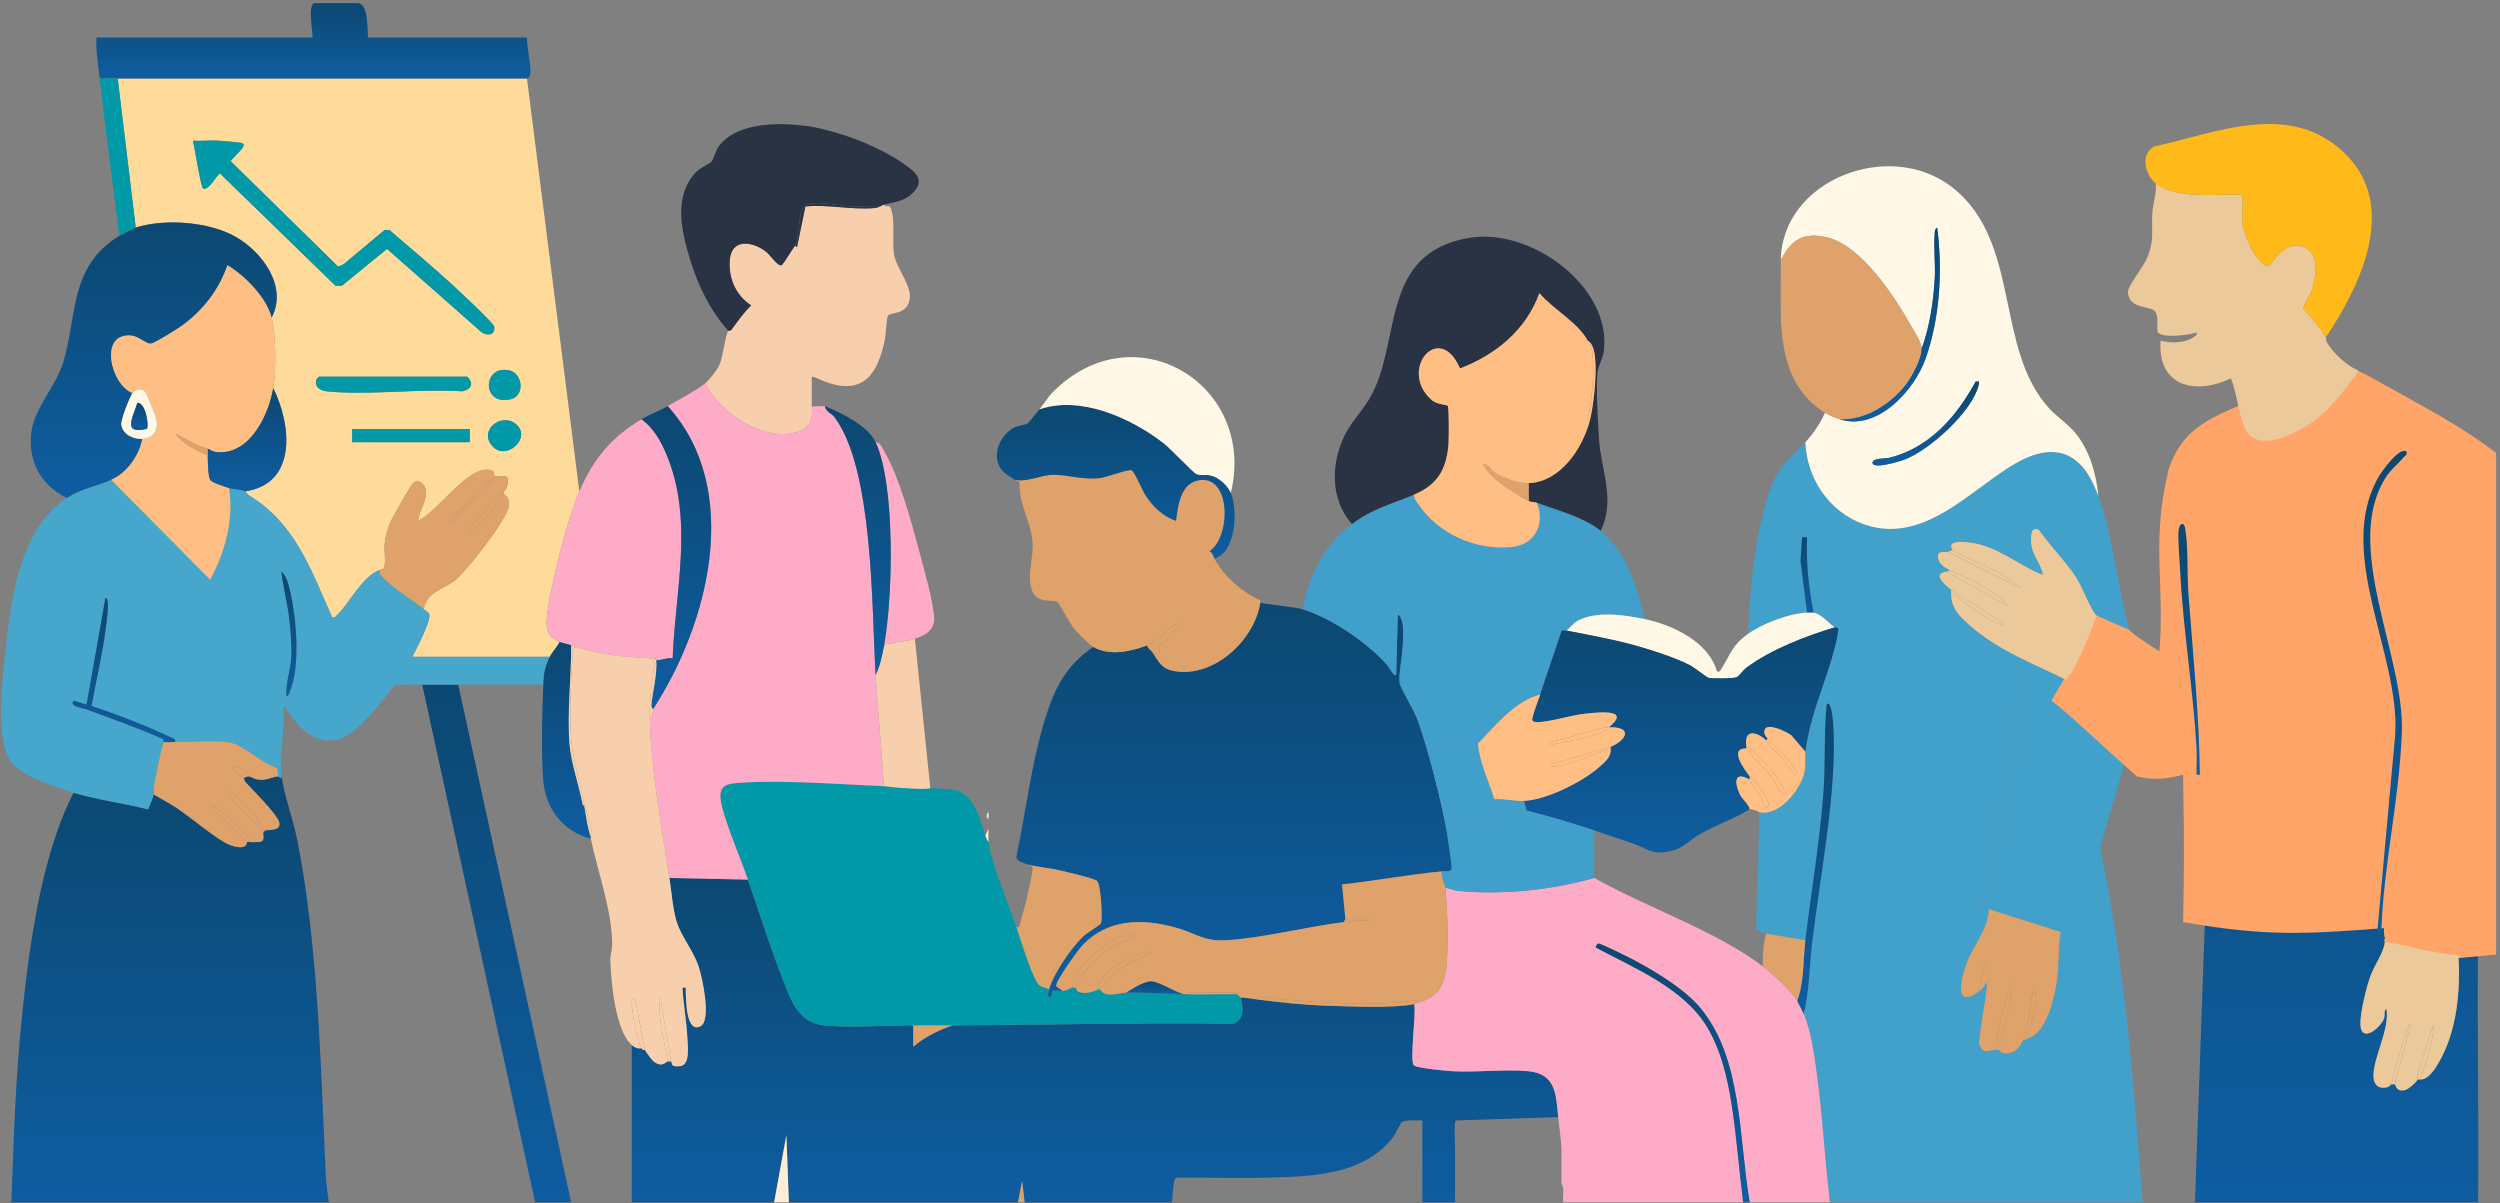
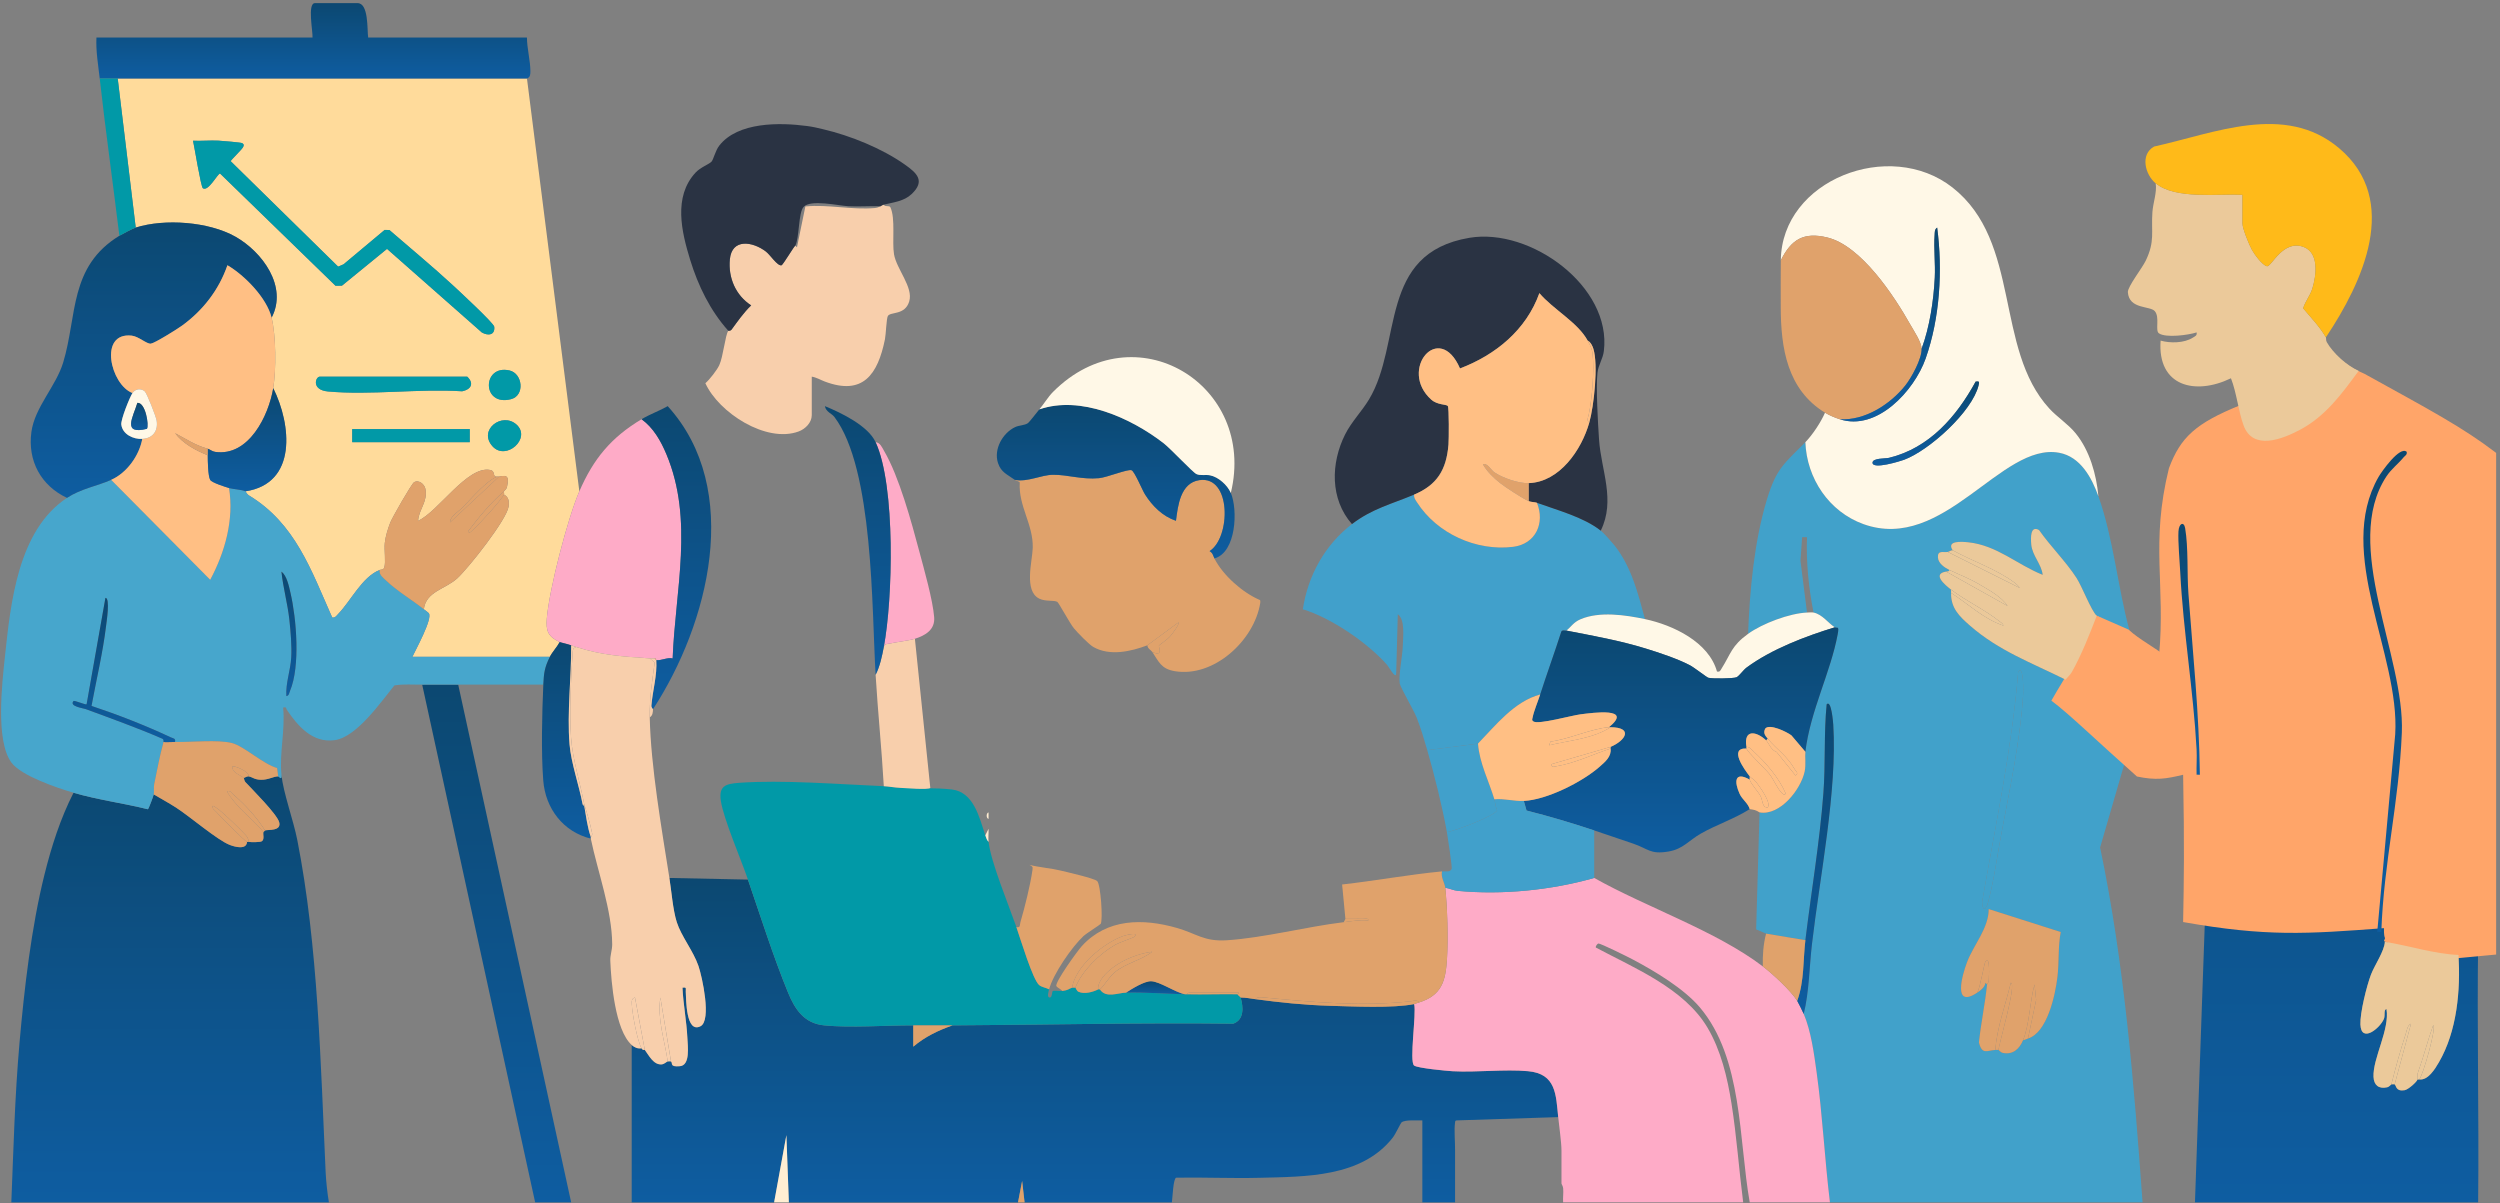
<svg xmlns="http://www.w3.org/2000/svg" width="615" height="296" viewBox="0 0 615 296" fill="none">
  <rect x="0" y="0" width="615" height="296" fill="#808080" stroke="none" />
  <path d="M430.029 155.927C433.56 153.372 440.188 150.885 444.525 150.688L442.919 137.989L443.317 132.146H444.521C444.292 138.38 444.928 144.582 446.132 150.688C448.319 151.151 449.716 153.279 451.367 154.315C451.927 154.666 452.49 153.759 452.076 156.024C450.348 165.373 445.339 174.864 444.119 184.943C443.978 186.1 444.292 188.147 443.941 189.803C442.999 194.232 437.889 200.741 432.844 199.854L432.014 228.625L434.454 229.677L444.119 231.289C445.56 219.376 447.63 207.189 448.544 195.216C449.104 187.889 448.641 180.542 449.353 173.256C450.505 172.027 450.944 177.742 450.98 178.273C451.995 194.466 447.634 215.858 445.733 232.296C445.077 237.987 445.065 243.862 443.716 249.42C445.516 253.655 446.253 259.201 446.885 263.779C448.347 274.378 448.862 285.146 450.159 295.765H527.07C524.944 266.543 522.633 237.152 516.629 208.475L522.641 187.76C516.83 183.271 512.083 175.984 506.312 171.225C506.014 170.633 507.681 167.973 508.144 167.207C499.865 163.076 491.715 160.126 484.6 153.896C481.946 151.575 479.901 149.584 479.957 145.848C479.961 145.578 479.957 145.312 479.957 145.042C478.358 143.829 475.262 141.169 478.749 140.609C479.079 140.556 479.45 140.613 479.554 140.206C478.391 139.642 476.824 138.61 476.731 137.151C476.611 135.265 478.052 135.962 479.152 135.773C479.478 135.716 479.925 135.333 480.36 135.37C478.753 132.94 482.566 133.238 484.145 133.399C491.252 134.124 496.253 138.936 502.507 141.411C502.185 138.723 499.95 136.712 499.692 133.959C499.535 132.299 499.443 129.168 501.609 130.397C504.375 134.346 508.229 138.167 510.818 142.168C512.211 144.32 514.406 150.176 515.799 151.49C516.818 152.449 518.113 152.232 519.627 153.381L523.853 155.117C520.97 144.514 519.891 132.375 516.202 122.071C514.567 117.501 511.789 112.342 506.558 111.375C492.307 108.739 478.205 136.043 458.41 128.93C449.937 125.887 444.457 117.682 444.123 108.771C438.952 114.063 437.031 115.066 434.66 122.877C431.551 133.121 430.423 145.259 430.029 155.923V155.927ZM496.475 165.196C497.933 163.467 497.703 170.56 497.679 171.036C497.067 181.695 494.316 194.547 492.323 205.17C491.329 210.469 490.467 216.97 489.045 222.04C488.457 224.135 487.64 224.063 487.608 221.838C490.878 203.018 494.912 184.29 496.479 165.2L496.475 165.196ZM486.404 244.185C480.287 248.263 482.719 239.764 483.911 236.653C485.538 232.401 489.231 228.351 489.227 223.632L506.944 229.278C506.256 232.844 506.566 236.669 506.131 240.348C505.599 244.838 503.61 254.038 498.891 255.469C498.492 255.59 498.126 255.86 497.683 255.872C496.793 258.04 495.166 259.535 492.71 259.015C492.122 258.89 491.743 258.318 491.643 258.29C491.453 258.241 491.075 258.278 490.837 258.29C488.816 258.395 487.6 259.592 486.823 256.444C487.326 251.636 488.333 246.99 488.824 242.17L488.429 241.767C488.268 242.883 487.278 243.608 486.408 244.185H486.404Z" fill="#41A1CA" />
  <path d="M164.664 215.973C165.172 219.213 165.53 223.88 166.48 226.85C167.588 230.32 170.535 233.898 171.816 237.63C172.722 240.262 175.094 251.038 172.319 252.461C168.703 254.31 168.8 245.779 168.691 243.973C168.643 243.163 169.001 242.813 167.886 242.974C168.075 247.048 168.892 251.207 169.086 255.27C169.19 257.446 169.891 262.064 167.245 262.29C164.6 262.516 165.562 261.593 165.063 261.109C165.035 261.081 164.415 261.073 164.257 261.109C163.955 261.178 163.444 261.786 162.76 261.843C160.774 262.008 159.619 259.642 158.62 258.288C158.205 258.328 158.024 258.244 157.815 257.885C156.872 258.026 156.087 257.696 155.399 257.079V295.767H190.432L193.448 279.24L194.056 295.767H250.431L251.441 290.524L252.041 295.767H288.282C288.452 294.78 288.584 289.884 289.358 289.706C296.175 289.585 303.028 289.916 309.846 289.738C321.133 289.444 334.957 289.662 342.636 279.837C343.268 279.031 344.565 276.286 344.762 276.121C345.668 275.367 348.68 275.69 349.896 275.613V295.767H357.946V289.319C357.946 288.646 357.946 287.977 357.946 287.304V286.498C357.946 285.559 357.938 284.616 357.946 283.677C357.946 283.407 357.946 283.141 357.946 282.871C357.966 280.84 357.684 278.088 357.934 276.198C357.974 275.883 357.962 275.629 358.348 275.617L383.314 274.811C382.755 269.33 382.835 264.136 375.881 263.511C370.014 262.983 363.346 263.849 357.346 263.523C355.816 263.438 348.72 262.769 347.871 262.125C346.622 261.182 348.479 249.309 347.879 247.004C342.716 248.068 332.726 247.584 327.125 247.423C320.746 247.238 314.73 246.585 308.819 245.795C307.619 245.634 306.411 245.388 305.195 245.392C305.871 247.77 306.101 250.849 303.371 251.828C280.338 251.542 257.304 252.122 234.323 252.243C230.792 253.48 227.534 255.044 224.663 257.482V252.243C217.854 252.219 209.269 252.896 202.717 252.239C197.833 251.747 195.566 248.33 193.858 244.179C190.214 235.313 187.109 225.463 183.985 216.38L164.656 215.977L164.664 215.973Z" fill="url(#paint0_linear_2460_18713)" />
  <path d="M69.23 190.586C69.395 192.17 68.618 190.989 68.424 190.989C67.272 190.989 66.004 191.863 64.192 191.823C62.537 191.787 62.179 191.194 61.176 190.989C60.882 190.928 60.282 191.247 59.968 191.392C60.053 191.481 60.056 192.073 60.358 192.395C62.09 194.241 68.134 200.282 68.674 202.265C69.278 204.49 65.984 204.05 65.203 204.288C65.175 204.296 64.808 204.663 64.8 204.691C64.631 205.203 65.118 206.448 64.426 206.936C64.023 207.222 61.8 207.206 61.176 207.109C61.035 207.089 60.882 207.145 60.773 207.109C60.624 209.14 57.753 208.314 56.585 207.875C53.501 206.714 46.68 200.818 43.265 198.638C41.493 197.506 39.629 196.486 37.821 195.422C37.716 195.893 36.56 199.049 36.367 199.077C30.343 197.578 24.045 196.764 18.089 195.019C14.864 201.338 12.677 208.193 10.958 215.085C7.716 228.069 5.985 243.093 4.805 256.481C3.625 269.869 3.323 282.684 2.788 295.77H80.907C80.525 293.485 80.215 290.615 80.106 288.31C78.866 261.672 78.27 232.752 73.132 206.63C72.161 201.701 69.693 195.071 69.23 190.586Z" fill="url(#paint1_linear_2460_18713)" />
  <path d="M355.533 218.391C356.06 223.473 356.274 230.852 355.956 235.941C355.617 241.35 354.655 244.856 349.09 246.601C348.756 246.706 348.055 246.968 347.882 247.004C348.482 249.309 346.625 261.182 347.874 262.125C348.723 262.765 355.823 263.438 357.349 263.523C363.349 263.849 370.017 262.983 375.884 263.511C382.838 264.136 382.758 269.33 383.318 274.811C383.555 277.157 384.123 281.001 384.123 283.073V291.133C384.123 291.266 384.497 291.81 384.542 292.326C384.638 293.462 384.457 294.631 384.526 295.767H428.82C427.781 287.699 427.217 279.474 425.945 271.442C424.93 265.054 423.356 258.385 420.03 252.779C414.296 243.115 402.038 238.154 392.579 233.096C392.438 232.762 393.01 232.121 393.179 232.105C393.771 232.053 400.576 235.454 401.708 236.054C407.051 238.879 414.255 243.2 418.153 247.806C428.76 260.335 427.709 280.385 430.431 295.767H450.162C448.865 285.148 448.354 274.38 446.888 263.781C446.256 259.203 445.515 253.658 443.719 249.422C443.51 248.922 442.346 246.577 442.109 246.198C440.526 243.687 436.072 239.573 433.652 237.735C422.12 228.97 404.929 223.166 392.176 215.973C381.63 218.983 369.538 220.196 358.597 219.152C357.594 219.056 356.547 218.536 355.533 218.391Z" fill="#FEABC7" />
  <path d="M586.672 231.69C587.272 214.413 590.803 196.592 591.52 179.114C592.297 160.169 576.665 132.926 587.715 116.064C588.951 114.178 590.582 113.017 591.907 111.393C592.277 110.938 592.885 110.744 592.708 109.983C591.005 108.476 586.507 114.924 585.798 116.161C575.03 134.945 591.093 159.762 589.889 179.497L585.468 228.063C577.293 228.518 568.885 229.494 560.683 229.288C558.202 229.228 543.819 228.188 542.377 227.257L539.961 295.767H609.624C609.858 274.074 609.302 252.348 609.64 230.654C609.653 229.884 609.218 229.082 609.222 228.869C608.155 231.779 608.896 235.071 604.792 234.914C605.3 243.611 604.446 253.609 599.972 261.323C599.006 262.987 597.294 265.824 595.128 265.542H594.725C594.496 266.199 592.418 268.049 591.524 268.194C589.358 268.549 589.503 267.09 589.088 266.751C589.056 266.727 588.399 266.715 588.282 266.751C588.158 266.787 587.811 267.348 587.211 267.481C585.19 267.928 583.974 266.965 583.885 264.905C583.688 260.335 587.916 253.255 587.07 248.213C586.321 248.419 586.809 249.736 586.454 250.615C585.528 252.908 580.833 256.761 580.664 252.009C580.559 249.14 582.198 242.559 583.257 239.758C584.115 237.489 586.595 233.918 586.672 231.69Z" fill="url(#paint2_linear_2460_18713)" />
  <path d="M103.859 168.421L131.644 295.77H140.503L112.718 168.421C109.771 168.437 106.807 168.385 103.859 168.421Z" fill="url(#paint3_linear_2460_18713)" />
-   <path d="M428.821 295.769H430.432C427.71 280.386 428.761 260.336 418.154 247.807C414.256 243.201 407.052 238.881 401.709 236.055C400.573 235.455 393.772 232.054 393.18 232.106C393.015 232.122 392.439 232.763 392.58 233.097C402.035 238.155 414.296 243.116 420.03 252.78C423.357 258.386 424.931 265.056 425.946 271.443C427.222 279.475 427.786 287.7 428.821 295.769Z" fill="url(#paint4_linear_2460_18713)" />
  <path d="M194.059 295.769L193.451 279.242L190.434 295.769H194.059Z" fill="#FFEED3" />
  <path d="M252.044 295.768L251.444 290.525L250.433 295.768H252.044Z" fill="#E0A26B" />
-   <path d="M310.031 148.27C308.61 157.494 298.627 166.735 288.987 165.099C285.593 164.523 285.081 162.737 283.455 160.36C283.181 159.957 282.307 159.566 282.246 158.748C278.171 160.283 272.973 161.448 268.958 159.151C262.193 163.733 259.415 169.298 257.079 176.883C253.709 187.836 252.412 199.403 250.048 210.59C249.73 211.876 252.178 212.456 253.254 212.746C255.488 213.351 258.509 213.564 260.909 214.153C262.447 214.527 269.139 216.039 269.904 216.74C270.778 217.538 271.358 226.307 270.774 227.262C270.637 227.484 267.275 229.584 266.534 230.273C263.679 232.937 259.064 239.626 258.082 243.374C257.989 243.725 257.401 245.462 258.283 245.381C258.827 245.329 258.786 243.975 258.943 243.838C259.233 243.584 260.695 243.862 261.303 243.777C261.005 243.314 260.067 242.971 259.866 242.58C259.415 241.698 265.1 233.843 266.143 232.707C272.357 225.94 281.115 225.876 289.487 228.266C294.379 229.66 296.147 231.667 301.784 231.3C310.913 230.712 321.25 227.988 330.56 226.851L330.962 226.045L330.153 217.582C338.368 216.663 346.482 215.152 354.721 214.358C355.457 214.286 356.798 214.656 357.108 213.697C357.245 213.266 356.142 205.863 355.929 204.686C354.785 198.383 352.88 190.71 351.096 184.536C350.343 181.932 349.466 178.99 348.471 176.484C347.746 174.658 344.472 169.097 344.315 168.113C344.009 166.191 345.008 161.234 345.068 158.965C345.129 156.696 345.692 152.469 343.848 151.091L343.446 165.8C343.293 167.066 341.545 163.934 341.231 163.58C336.403 158.107 327.487 152.021 320.489 149.882C318.657 149.321 310.519 148.556 310.019 148.27H310.031Z" fill="url(#paint5_linear_2460_18713)" />
  <path d="M183.992 216.376C187.117 225.459 190.222 235.309 193.866 244.175C195.573 248.326 197.836 251.743 202.725 252.235C209.277 252.896 217.862 252.219 224.667 252.239C227.88 252.251 231.118 252.255 234.331 252.239C257.316 252.118 280.345 251.542 303.378 251.824C306.109 250.841 305.879 247.762 305.203 245.388C305.17 245.283 304.582 244.872 304.397 244.582C300.246 244.513 296.066 244.679 291.914 244.582C291.781 244.582 291.644 244.582 291.511 244.582C286.679 244.473 281.895 244.07 277.015 244.179C275.022 244.223 272.034 245.634 270.572 243.373C270.484 243.433 270.282 243.317 270.17 243.373C268.829 244.05 266.735 244.602 265.325 243.973C264.862 243.764 264.641 243.03 264.532 242.97C264.472 242.938 263.839 242.934 263.727 242.97C262.841 243.26 262.893 243.562 261.311 243.776C260.703 243.861 259.241 243.579 258.951 243.836C258.794 243.973 258.838 245.328 258.291 245.38C257.409 245.461 257.997 243.724 258.089 243.373C257.34 242.978 256.358 242.865 255.681 242.357C254.095 241.169 250.95 230.666 250.036 228.059C248.195 222.804 243.746 212.056 243.19 207.103C242.747 206.667 242.574 206.055 242.385 205.491C240.927 201.146 239.562 194.827 234.13 194.207C230.035 193.735 225.545 194.001 221.445 193.804C220.06 193.739 218.518 193.445 217.419 193.401C206.446 192.941 192.449 191.793 181.766 192.578C178.427 192.824 176.776 193.38 177.332 197.048C177.992 201.428 182.309 211.459 184 216.372L183.992 216.376Z" fill="#0199A7" />
  <path d="M438.083 64.042C440.64 58.891 443.72 57.005 449.535 58.424C457.862 60.459 465.948 72.767 469.963 79.892C470.865 81.492 472.644 84.083 472.713 85.804C474.69 80.452 475.665 74 475.95 68.289C476.124 64.86 475.669 61.16 475.914 57.775C475.963 57.086 475.87 56.441 476.542 55.986C477.924 66.387 477.235 78.235 473.703 88.206C470.893 96.149 461.716 106.135 452.579 103.133C451.323 102.722 450.078 102.206 448.955 101.521C447.948 103.85 445.903 106.953 444.123 108.775C444.457 117.685 449.937 125.887 458.41 128.933C478.205 136.046 492.303 108.739 506.558 111.378C511.789 112.346 514.567 117.504 516.202 122.074C515.723 116.686 514.04 110.778 510.573 106.55C508.72 104.29 506.063 102.605 504.134 100.501C490.608 85.763 497.296 59.492 480.332 46.14C464.853 33.961 438.288 44.27 438.083 64.042ZM486.009 93.868C486.919 93.727 486.952 93.916 486.734 94.795C485.152 101.279 474.577 110.822 468.388 113.111C467.534 113.426 460.612 115.594 460.641 113.813C460.661 112.644 463.83 112.833 464.683 112.628C474.601 110.234 481.31 102.488 486.009 93.868Z" fill="#FFF8E7" />
  <path d="M332.582 128.924C325.937 134.014 321.733 141.611 320.501 149.88C327.5 152.016 336.415 158.106 341.243 163.578C341.557 163.933 343.301 167.064 343.458 165.799L343.861 151.089C345.705 152.468 345.145 156.651 345.081 158.964C345.016 161.277 344.018 166.19 344.328 168.112C344.485 169.096 347.759 174.657 348.483 176.483C349.478 178.993 350.356 181.931 351.109 184.535L363.592 182.923C368.037 178.332 372.483 172.586 378.894 170.832C380.553 165.658 382.433 160.532 384.092 155.357C384.338 154.865 385.204 155.216 385.336 155.115C386.48 154.245 387.044 153.092 388.804 152.339C393.487 150.332 399.825 151.275 404.665 152.294C402.929 145.919 401.359 139.479 397.183 134.191C396.575 133.426 394.457 131.048 393.793 130.532C389.524 127.187 383.098 125.503 378.088 123.681C380.106 128.63 377.831 133.833 372.205 134.518C363.157 135.618 353.513 131.253 348.596 123.576C348.197 122.956 347.783 122.484 347.887 121.666C342.403 123.971 337.547 125.12 332.586 128.92L332.582 128.924Z" fill="#41A0CB" />
  <path d="M332.58 128.925C337.541 125.124 342.397 123.976 347.882 121.67C353.366 119.365 355.81 115.597 356.33 109.371C356.431 108.166 356.479 100.323 356.161 99.88C355.843 99.437 353.6 99.666 352.09 98.312C343.939 90.998 354.039 78.807 359.161 90.639C367.959 87.29 375.445 81.161 378.687 72.109C382.053 76.095 388.129 79.295 390.566 83.788C391.302 84.155 391.741 85.066 391.971 85.807C393.195 89.737 392.124 99.836 390.968 103.938C389.088 110.6 383.708 118.571 376.069 118.849V123.283C376.701 123.544 377.563 123.496 378.083 123.686C383.092 125.507 389.519 127.192 393.787 130.537C397.476 123.033 393.872 115.658 393.368 108.186C393.102 104.249 392.567 95.237 392.982 91.647C393.195 89.809 394.315 88.261 394.548 86.363C396.517 70.501 376.524 55.957 361.472 58.5C338.926 62.312 345.083 84.457 336.776 98.264C335.016 101.19 332.471 103.741 330.893 106.884C327.361 113.933 327.156 122.767 332.58 128.925Z" fill="#2A3343" />
  <path d="M558.471 104.869C566.359 103.008 570.075 98.485 576.395 88.932C578.049 90.187 579.131 90.867 581.641 91.947C597.837 100.911 605.612 104.969 614.053 111.414V234.817L603.499 235.816C596.848 235.166 593.108 234.477 586.449 231.509C587.045 230.04 586.42 231.732 586.449 228.322C567.418 229.76 557.534 230.452 537.051 226.823C537.241 216.566 537.379 208.197 537.051 190.588C532.803 191.612 530.389 192.003 525.685 191.019C515.758 182.217 508.963 175.559 504.639 172.366C508.307 165.823 512.133 160.866 515.63 151.383C525.075 156.522 527.541 158.851 531.118 161.375C532.749 143.866 528.98 133.734 533.554 115.207C536.401 107.551 540.158 104.126 551.04 99.7C552.511 103.639 554.249 104.629 558.471 104.869Z" fill="#FFA569" />
  <path d="M249.629 118.043C250.004 118.317 250.785 118.414 250.858 118.704C250.507 124.535 254.212 129.008 254.055 134.767C253.962 138.096 251.812 145.37 255.665 147.269C257.192 148.022 259.326 147.595 260.107 148.062C260.433 148.256 263.2 153.362 264.138 154.507C265.02 155.583 267.871 158.529 268.958 159.153C272.973 161.45 278.171 160.286 282.246 158.75L289.893 153.112C290.276 153.507 288.246 156.086 287.868 156.526C287.187 157.315 285.19 158.661 285.089 158.811C284.96 159.004 286.293 161.749 283.45 160.366C285.073 162.744 285.588 164.533 288.983 165.106C298.627 166.742 308.606 157.497 310.027 148.276C309.999 148.26 310.116 147.68 309.918 147.599C305.714 145.814 300.858 141.55 298.752 137.395C298.414 136.73 298.394 136.077 297.552 135.581C302.779 132.285 302.984 116.951 295.031 118.127C290.356 118.821 289.752 124.475 289.285 128.13C286.019 127.038 283.478 124.507 281.67 121.646C280.994 120.574 279.081 115.931 278.348 115.685C277.39 115.367 272.312 117.462 270.355 117.644C266.171 118.031 262.72 116.793 259.088 116.81C256.072 116.822 252.835 118.671 249.621 118.055L249.629 118.043Z" fill="#E0A26B" />
  <path d="M530.295 45.1C530.654 47.272 529.651 49.904 529.494 52.156C529.148 57.162 530.191 59.282 527.823 64.186C526.985 65.919 523.369 70.562 523.454 71.867C523.736 76.139 528.886 75.172 530.082 76.546C531.367 78.025 530.114 81.31 531.085 81.991C532.776 83.176 538.345 82.434 540.362 81.773C540.523 82.575 539.98 82.72 539.44 83.063C537.31 84.421 533.871 84.465 531.507 83.788C530.698 95.06 540.02 97.313 548.815 93.053C550.208 96.6 550.659 101.242 551.923 104.66C554.231 110.906 561.402 108.045 565.739 105.76C572.077 102.423 576.096 96.862 580.228 91.24C577.36 89.966 573.926 86.887 572.387 84.163C572.13 83.708 572.255 83.107 572.178 82.978C570.519 80.201 568.659 78.328 566.581 75.845C567.096 74.068 568.26 72.839 568.84 70.973C569.802 67.87 570.563 62.292 566.774 60.785C561.616 58.733 558.757 65.77 557.661 65.488C556.449 65.174 554.621 62.59 553.993 61.482C553.288 60.237 551.645 56.207 551.645 54.965V47.913C545.71 47.606 535.188 49.118 530.303 45.092L530.295 45.1Z" fill="#EBC99A" />
  <path d="M530.295 45.1C535.18 49.126 545.702 47.614 551.637 47.921V54.973C551.637 56.214 553.28 60.244 553.985 61.49C554.613 62.598 556.441 65.181 557.653 65.496C558.748 65.778 561.603 58.737 566.766 60.792C570.555 62.3 569.794 67.877 568.831 70.98C568.256 72.846 567.092 74.076 566.572 75.853C568.646 78.335 570.511 80.209 572.17 82.986C581.157 69.522 590.697 49.319 575.395 36.435C562.062 25.207 544.695 32.792 529.905 36.052C526.413 37.999 527.706 42.976 530.291 45.104L530.295 45.1Z" fill="#FFBA19" />
  <path d="M438.082 64.042C438.042 67.858 438.062 71.731 438.066 75.511C438.074 85.603 439.648 95.839 448.954 101.521C450.078 102.206 451.322 102.722 452.578 103.133C458.719 103.516 464.953 99.506 468.677 94.864C470.212 92.953 472.809 88.21 472.712 85.804C472.644 84.083 470.864 81.492 469.962 79.892C465.947 72.767 457.861 60.459 449.534 58.424C443.723 57.005 440.639 58.891 438.082 64.042Z" fill="#E0A26B" />
  <path d="M255.67 100.713C255.058 101.43 253.226 103.869 252.831 104.118C251.965 104.666 250.685 104.614 249.742 105.057C246.642 106.52 244.399 110.518 245.506 113.903C246.275 116.253 247.87 116.74 249.626 118.038C252.839 118.655 256.076 116.805 259.093 116.793C262.725 116.777 266.176 118.018 270.359 117.627C272.316 117.446 277.394 115.35 278.353 115.668C279.086 115.914 280.998 120.557 281.675 121.629C283.483 124.49 286.024 127.021 289.289 128.113C289.756 124.458 290.361 118.804 295.036 118.111C302.984 116.934 302.783 132.268 297.556 135.565C298.398 136.06 298.422 136.713 298.756 137.378C304.16 135.851 304.531 125.373 302.783 121.258C301.97 119.344 299.723 117.317 297.657 116.918C296.558 116.708 295.317 117.055 294.335 116.616C293.417 116.204 288.029 110.393 286.233 109.007C278.2 102.801 265.813 97.187 255.67 100.705V100.713Z" fill="url(#paint6_linear_2460_18713)" />
  <path d="M302.782 121.268C309.261 94.585 279.068 76.269 259.031 96.423C257.823 97.636 256.752 99.45 255.669 100.715C265.808 97.201 278.198 102.811 286.232 109.017C288.028 110.403 293.416 116.215 294.334 116.626C295.316 117.065 296.556 116.718 297.656 116.928C299.726 117.327 301.972 119.354 302.782 121.268Z" fill="#FFF8E7" />
  <path d="M444.525 150.687C440.188 150.885 433.56 153.371 430.028 155.926C425.921 158.896 425.828 160.778 423.489 164.494C423.175 164.994 423.11 165.344 422.377 165.195C420.372 157.937 411.533 153.746 404.656 152.299C399.815 151.284 393.481 150.337 388.794 152.344C387.034 153.097 386.471 154.25 385.327 155.12C391.891 156.41 398.466 157.562 404.865 159.545C408.247 160.593 412.568 162.016 415.681 163.632C416.76 164.192 419.828 166.602 420.239 166.727C421.109 166.985 426.444 166.94 427.197 166.598C427.797 166.324 428.873 164.8 429.654 164.22C435.754 159.706 444.134 156.523 451.366 154.314C449.715 153.279 448.318 151.151 446.131 150.687C445.745 150.607 444.98 150.667 444.521 150.687H444.525Z" fill="#FFF8E7" />
  <path d="M540.364 190.584C540.565 190.516 540.919 190.629 541.169 190.584C540.976 175.331 539.478 161.173 538.354 146.049C537.98 140.983 538.366 134.789 537.545 129.932C537.251 128.204 536.015 128.695 535.902 130.73C535.765 133.237 536.2 138.033 536.341 140.81C537.078 155.35 539.574 169.83 540.36 184.342C540.472 186.413 540.291 188.513 540.364 190.584Z" fill="url(#paint7_linear_2460_18713)" />
  <path d="M515.63 151.381C516.544 152.074 524.239 157.626 525.331 158.275C526.365 158.742 534.318 164.832 534.725 164.384C535.349 163.695 533.372 161.97 532.905 161.575C530.211 159.286 526.262 157.353 523.624 154.878L515.63 151.381Z" fill="#FFA569" />
-   <path d="M242.381 205.495C242.57 206.059 242.743 206.672 243.186 207.107C243.074 206.103 243.227 204.931 243.186 203.883L242.381 205.495Z" fill="#FFEED3" />
+   <path d="M242.381 205.495C242.57 206.059 242.743 206.672 243.186 207.107C243.074 206.103 243.227 204.931 243.186 203.883L242.381 205.495" fill="#FFEED3" />
  <path d="M243.186 201.466C243.173 200.93 243.194 200.39 243.186 199.854C242.581 199.982 242.557 201.3 243.186 201.466Z" fill="#FFEED3" />
  <path d="M28.962 19.309L33.392 55.982C40.523 53.733 51.371 54.523 57.923 58.231C64.515 61.959 70.841 70.494 66.814 78.147C67.913 82.604 67.97 90.959 67.217 95.476C71.674 104.431 73.192 118.935 60.371 120.866C60.452 120.91 60.758 121.579 61.189 121.841C72.641 128.74 76.535 140.254 81.717 151.897C82.422 152.038 82.708 151.53 83.131 151.095C86.368 147.762 89.042 141.955 93.391 140.206C93.793 140.044 94.301 140.298 94.538 139.545C94.945 138.255 94.478 135.285 94.651 133.608C94.824 131.932 95.428 130.034 96.016 128.527C96.496 127.31 101.239 119.016 101.847 118.641C103.007 117.924 104.432 119.112 104.654 120.269C105.266 123.457 103.035 125.278 102.85 128.116C107.779 125.915 114.978 114.498 120.572 115.61C122.062 115.909 120.95 117.396 122.384 117.238C122.496 117.202 122.653 117.271 122.786 117.238C124.989 116.719 125.219 117.44 124.719 119.798C124.59 120.41 124.067 120.672 123.994 120.866C123.914 121.075 124.079 121.502 123.994 121.672C125.162 122.284 125.291 123.404 125.122 124.589C124.663 127.841 115.252 139.726 112.526 142.237C109.53 144.993 104.807 145.465 104.263 149.886C104.589 150.148 105.346 150.66 105.503 150.881C106.442 152.211 102.258 159.832 101.444 161.569H135.269C135.853 160.408 137.049 159.143 137.685 157.946C134.786 156.616 134.275 155.165 134.516 152.151C135.088 145.018 139.642 127.495 142.518 120.87L129.632 19.313H28.962V19.309ZM47.486 34.623C49.559 34.707 51.669 34.506 53.743 34.603C54.597 34.643 59.332 35.054 59.578 35.211C60.065 35.521 60.037 35.751 59.775 36.239C59.457 36.831 56.755 39.431 56.755 39.656L83.183 65.59L84.512 65.025L94.615 56.57L95.791 56.582C101.03 61.132 106.434 65.569 111.523 70.284C112.933 71.59 121.502 79.525 121.59 80.376C121.808 82.455 120.117 82.673 118.542 81.794L95.207 61.229L84.117 70.284L82.531 70.293L54.134 42.691C53.546 42.691 51.251 47.225 49.91 46.31C49.418 45.971 47.824 36.09 47.489 34.627L47.486 34.623ZM125.319 91.128C128.597 91.865 129.177 97.302 125.71 98.197C118.437 100.071 118.594 89.613 125.319 91.128ZM114.934 92.655C116.682 94.32 115.901 95.799 113.702 96.258C103.079 95.569 91.152 97.254 80.686 96.302C76.543 95.924 77.59 92.655 78.693 92.655H114.934ZM127.091 104.471C130.755 107.832 124.482 113.462 121.164 109.795C117.527 105.773 123.551 101.227 127.091 104.471ZM115.558 105.551V108.775H86.646V105.551H115.558Z" fill="#FFDB9B" />
  <path d="M16.478 122.478C4.434 130.417 2.622 148.246 1.225 161.416C0.524 168.029 -1.147 182.163 2.787 187.559C5.195 190.859 14.058 193.838 18.089 195.014C24.044 196.759 30.338 197.574 36.367 199.073C36.56 199.044 37.719 195.889 37.82 195.417C37.965 194.765 37.752 193.785 37.933 192.915C38.646 189.441 39.282 185.935 40.236 182.521C40.2 182.501 40.365 181.913 39.946 181.727C34.128 179.184 27.141 176.666 21.125 174.449C20.404 174.183 16.953 173.78 18.093 172.45C18.286 172.225 21.081 173.462 21.31 173.256L25.945 147.069C27.153 147.101 26.207 153.082 26.09 154.057C25.297 160.614 23.714 167.171 22.522 173.655C29.11 175.852 35.73 178.435 42.012 181.381C42.604 181.659 43.264 181.594 43.063 182.525C46.973 182.63 53.617 181.901 57.084 182.799C60.068 183.573 64.775 188.034 68.178 188.933L68.432 190.988C68.625 190.988 69.402 192.169 69.237 190.585C68.694 185.31 70.212 179.446 69.644 174.066C70.606 173.845 70.296 174.228 70.542 174.59C73.284 178.624 76.856 182.811 82.292 182.086C87.752 181.361 93.708 172.66 97.018 168.618C99.269 168.227 101.596 168.448 103.867 168.42C106.815 168.384 109.779 168.436 112.726 168.42C119.701 168.38 126.691 168.448 133.666 168.42C133.795 165.567 133.976 164.169 135.276 161.569H101.451C102.265 159.828 106.449 152.207 105.51 150.877C105.353 150.656 104.596 150.144 104.27 149.882C101.294 147.5 97.775 145.477 95.004 142.834C94.235 142.1 93.241 141.439 93.398 140.21C89.045 141.955 86.371 147.766 83.138 151.099C82.719 151.53 82.433 152.038 81.724 151.901C76.546 140.258 72.648 128.745 61.196 121.845C60.765 121.583 60.459 120.914 60.378 120.87C59.593 120.459 57.221 120.338 56.351 120.064C57.616 127.802 55.361 135.849 51.721 142.632L27.359 118.049C23.968 119.544 19.877 120.245 16.486 122.482L16.478 122.478ZM70.441 171.241C70.244 168.058 71.46 164.926 71.641 161.767C71.806 158.901 71.496 155.435 71.194 152.554C70.771 148.548 69.644 144.619 69.233 140.617C70.586 141.661 71.073 144.192 71.456 145.844C72.946 152.236 73.892 163.911 71.351 169.948C71.142 170.447 71.134 171.136 70.441 171.245V171.241Z" fill="#47A6CC" />
-   <path d="M201.876 99.907C200.378 99.921 199.982 100.087 198.879 99.921L199.697 102.124C199.697 103.958 198.127 105.53 196.464 106.142C188.495 109.068 176.821 101.528 173.523 94.266C171.486 95.938 166.746 98.473 164.262 99.908C182.857 120.396 174.304 153.523 160.638 174.463C160.593 175.273 160.589 175.995 159.832 176.478C160.086 188.568 162.76 203.842 164.664 215.973L183.993 216.376C182.302 211.463 177.985 201.432 177.325 197.052C176.773 193.384 178.424 192.828 181.758 192.582C192.441 191.797 206.442 192.945 217.411 193.404C216.9 184.264 215.945 175.136 215.398 166C214.431 149.84 214.915 115.363 205.27 102.588C204.582 101.677 203.176 101.346 202.915 99.908L202.376 99.921L201.876 99.907Z" fill="#FEABC7" />
  <path d="M216.609 50.743C216.335 50.799 216.074 51.093 215.24 51.174C209.667 51.694 203.748 50.243 198.122 50.783L196.06 60.822C195.887 60.769 195.698 60.411 195.666 60.415C195.372 60.455 192.614 65.202 192.231 65.271C191.212 65.452 189.497 62.704 188.381 61.861C185.112 59.391 180.026 58.593 179.539 63.82C179.12 68.346 180.972 72.65 184.785 75.124C182.937 76.906 181.475 79.025 179.961 81.081C179.684 81.456 179.18 81.335 179.156 81.371C178.399 82.479 177.916 87.726 176.941 89.834C176.394 91.019 174.497 93.469 173.519 94.267C176.816 101.529 188.494 109.073 196.459 106.143C198.122 105.531 199.693 103.959 199.693 102.126V92.655C200.796 92.82 201.883 93.477 202.914 93.864C212.296 97.394 215.937 92.115 217.696 83.471C217.946 82.249 218.055 78.356 218.413 77.74C219.053 76.627 222.625 77.627 223.672 74.141C224.719 70.655 220.547 66.222 219.927 62.542C219.412 59.496 220.326 53.769 219.045 51.013C218.78 50.436 217.7 50.996 217.419 50.348C216.988 50.452 216.67 50.739 216.613 50.751L216.609 50.743Z" fill="#F8CFAC" />
  <path d="M33.391 55.981C32.799 56.166 30.021 57.593 29.364 57.996C16.978 65.581 19.028 77.582 15.561 89.116C13.773 95.06 8.566 100.126 7.725 106.26C6.754 113.353 10.084 119.482 16.479 122.477C19.869 120.24 23.96 119.539 27.351 118.043C31.201 116.347 34.265 112.079 35.002 107.968C32.811 108.101 30.13 106.852 29.84 104.434C29.695 103.241 31.849 97.829 32.586 96.684C27.214 94.649 24.166 81.689 32.393 82.567C34.116 82.752 36.138 84.675 37.12 84.538C38.103 84.401 43.647 80.931 44.803 80.093C49.945 76.365 53.876 71.279 55.953 65.25C60.197 67.737 65.614 73.27 66.817 78.146C70.844 70.493 64.514 61.962 57.926 58.23C51.375 54.522 40.527 53.732 33.395 55.981H33.391Z" fill="url(#paint8_linear_2460_18713)" />
  <path d="M142.517 120.865C139.646 127.49 135.091 145.017 134.515 152.146C134.274 155.157 134.781 156.607 137.684 157.941C138.023 158.095 139.605 158.409 140.503 158.747C140.914 158.901 141.296 159.017 141.711 159.15C148.194 161.254 153.139 161.488 159.832 161.971C160.23 162 160.641 161.951 161.04 161.971C161.398 161.919 161.414 162.37 161.442 162.374C162.493 162.604 164.229 161.633 165.473 161.971C166.114 145.17 170.736 127.914 163.931 111.725C162.558 108.457 160.742 105.237 157.822 103.129C150.353 107.61 145.996 112.841 142.521 120.861L142.517 120.865Z" fill="#FEABC7" />
  <path d="M129.63 19.308C130.468 18.993 130.472 18.304 130.476 17.502C130.48 15.052 129.626 11.784 129.63 9.233H90.57C90.288 7.23 90.727 0.77 87.953 0.77H77.483C75.55 0.77 77 7.81 76.879 9.233H23.726C23.561 12.614 24.156 15.959 24.531 19.308H129.63Z" fill="url(#paint9_linear_2460_18713)" />
  <path d="M157.817 103.132C160.736 105.236 162.552 108.46 163.926 111.728C170.735 127.917 166.108 145.169 165.468 161.975C164.228 161.636 162.492 162.603 161.437 162.378C161.707 166.13 160.543 169.833 160.245 173.537C160.197 174.117 160.632 174.419 160.632 174.468C174.298 153.528 182.851 120.401 164.256 99.912C162.291 101.045 159.979 101.838 157.813 103.136L157.817 103.132Z" fill="url(#paint10_linear_2460_18713)" />
  <path d="M24.531 19.309C25.972 32.205 27.796 45.113 29.363 57.997C30.019 57.594 32.798 56.167 33.39 55.982L28.96 19.309H24.531Z" fill="#0199A7" />
  <path d="M451.371 154.312C444.143 156.521 435.759 159.705 429.658 164.218C428.877 164.795 427.802 166.322 427.202 166.596C426.449 166.939 421.113 166.983 420.244 166.725C419.833 166.604 416.764 164.19 415.685 163.63C412.573 162.014 408.252 160.591 404.869 159.543C398.471 157.561 391.895 156.408 385.331 155.119C385.203 155.219 384.333 154.869 384.087 155.36C382.428 160.535 380.548 165.661 378.889 170.836C378.369 172.46 377.314 174.97 377.036 176.466C376.956 176.901 376.734 177.175 377.262 177.497C378.518 178.267 386.636 175.998 388.807 175.724C391.871 175.333 401.877 173.947 395.801 178.896C395.934 178.888 396.071 178.896 396.204 178.896C401.793 178.936 399.981 182.132 396.204 183.732V184.135C396.461 186.093 394.895 187.383 393.574 188.556C389.318 192.336 380.56 196.745 374.862 197.031L375.53 199.388C381.156 200.811 386.676 202.459 392.177 204.285C395.322 205.329 398.495 206.429 401.656 207.493C405.546 208.807 405.904 210.241 410.451 209.472C414.087 208.855 415.343 206.796 418.484 205.018C422.346 202.834 426.666 201.432 430.431 199.042C430.009 197.563 428.599 196.721 427.947 195.282C426.598 192.324 426.674 189.66 430.431 191.788C430.379 191.558 430.468 191.24 430.431 190.982C429.139 189.317 425.197 183.941 429.626 184.131C429.586 184.03 429.65 183.869 429.626 183.728C428.881 179.279 432.123 179.895 434.458 182.116L434.861 181.713C434.221 180.943 433.709 180.367 434.225 179.271C435.199 177.916 439.576 180.044 440.696 180.911L444.118 184.941C445.339 174.866 450.348 165.375 452.075 156.021C452.494 153.756 451.93 154.663 451.367 154.312H451.371Z" fill="url(#paint11_linear_2460_18713)" />
  <path d="M486.403 244.182C487.099 243.098 488.146 236.811 488.42 236.525C488.988 235.932 489.153 236.565 489.222 237.121C489.359 238.193 489.31 240.071 489.238 241.192C489.201 241.72 488.827 242.082 488.819 242.167C488.328 246.987 487.321 251.633 486.818 256.441C487.595 259.589 488.811 258.392 490.832 258.287C491.271 252.742 493.353 247.184 494.658 241.76C496.2 241.796 491.666 257.074 491.638 258.287C491.742 258.315 492.117 258.888 492.705 259.012C495.161 259.532 496.788 258.037 497.678 255.869C499.264 252 499.345 246.27 500.501 242.171L500.891 245.991L498.886 255.47C503.609 254.043 505.595 244.839 506.126 240.349C506.565 236.67 506.251 232.845 506.939 229.279L489.222 223.633C489.222 228.352 485.529 232.398 483.906 236.654C482.718 239.765 480.282 248.264 486.399 244.186L486.403 244.182Z" fill="#E0A26B" />
  <path d="M443.72 249.424C445.069 243.867 445.081 237.991 445.738 232.301C447.638 215.862 451.999 194.467 450.985 178.278C450.952 177.746 450.51 172.031 449.358 173.261C448.645 180.547 449.108 187.894 448.548 195.22C447.634 207.194 445.565 219.38 444.123 231.293C443.527 236.206 443.894 241.344 442.11 246.204C442.347 246.583 443.511 248.929 443.72 249.428V249.424Z" fill="url(#paint12_linear_2460_18713)" />
  <path d="M434.458 229.676C433.773 232.283 433.584 235.048 433.652 237.736C436.073 239.574 440.526 243.688 442.109 246.199C443.893 241.339 443.526 236.2 444.122 231.288L434.458 229.676Z" fill="#E0A26B" />
  <path d="M496.475 165.195C494.909 184.285 490.874 203.013 487.604 221.833C487.637 224.053 488.454 224.126 489.042 222.034C490.463 216.965 491.325 210.464 492.32 205.165C494.313 194.541 497.063 181.69 497.675 171.03C497.704 170.559 497.933 163.462 496.471 165.191L496.475 165.195Z" fill="#41A1CA" />
-   <path d="M446.136 150.687C444.932 144.581 444.291 138.383 444.525 132.145H443.321L442.922 137.988L444.529 150.687C444.988 150.667 445.753 150.606 446.14 150.687H446.136Z" fill="url(#paint13_linear_2460_18713)" />
  <path d="M490.833 258.289C491.071 258.277 491.449 258.241 491.639 258.289C491.667 257.076 496.201 241.798 494.659 241.762C493.354 247.186 491.272 252.744 490.833 258.289Z" fill="#E0A26B" />
  <path d="M515.8 151.493C514.407 150.18 512.212 144.328 510.819 142.172C508.229 138.17 504.376 134.35 501.609 130.4C499.443 129.171 499.54 132.302 499.693 133.963C499.954 136.715 502.189 138.726 502.507 141.414C496.258 138.94 491.253 134.124 484.145 133.403C482.567 133.241 478.753 132.943 480.36 135.373C485.373 138.13 490.906 139.895 495.553 143.312C495.899 143.566 496.681 144.239 496.866 144.638L479.152 135.776C478.053 135.966 476.611 135.268 476.732 137.154C476.825 138.613 478.391 139.645 479.555 140.209C482.08 141.434 484.157 142.132 486.771 143.667C489.134 145.057 492.388 146.794 493.858 149.063L478.753 140.608C475.266 141.168 478.363 143.828 479.961 145.041C483.65 147.842 488.112 149.893 491.772 152.767C492.167 153.077 492.742 153.371 492.847 153.903C487.987 152.263 484.198 148.576 479.961 145.847C479.905 149.583 481.951 151.574 484.604 153.895C491.72 160.126 499.87 163.076 508.149 167.206C508.435 166.735 509.224 166.122 509.679 165.312C512.103 161 514.008 156.104 515.8 151.489V151.493Z" fill="#EBC99A" />
  <path d="M480.363 135.374C479.928 135.337 479.482 135.72 479.155 135.777L496.869 144.639C496.684 144.24 495.903 143.567 495.556 143.313C490.91 139.895 485.373 138.126 480.363 135.374Z" fill="#EBC99A" />
  <path d="M479.559 140.209C479.455 140.616 479.084 140.56 478.754 140.612L493.858 149.067C492.393 146.798 489.135 145.057 486.771 143.671C484.158 142.135 482.08 141.438 479.555 140.213L479.559 140.209Z" fill="#EBC99A" />
  <path d="M479.961 145.045C479.961 145.315 479.965 145.581 479.961 145.851C484.197 148.579 487.986 152.267 492.847 153.907C492.742 153.375 492.166 153.081 491.772 152.77C488.115 149.893 483.65 147.842 479.961 145.045Z" fill="#EBC99A" />
  <path d="M497.678 255.872C498.121 255.86 498.488 255.59 498.886 255.469L500.892 245.99L500.501 242.17C499.345 246.272 499.265 251.999 497.678 255.868V255.872Z" fill="#E0A26B" />
  <path d="M488.819 242.169C488.827 242.084 489.202 241.722 489.238 241.194C489.315 240.073 489.359 238.199 489.222 237.123C489.15 236.567 488.985 235.931 488.421 236.527C488.147 236.813 487.1 243.1 486.403 244.184C487.269 243.604 488.264 242.882 488.425 241.766L488.819 242.169Z" fill="#E0A26B" />
  <path d="M43.055 182.524C42.463 182.508 40.446 182.641 40.236 182.524C39.282 185.937 38.646 189.443 37.933 192.917C37.756 193.788 37.965 194.767 37.82 195.42C39.628 196.484 41.493 197.503 43.264 198.636C46.679 200.816 53.505 206.712 56.585 207.873C57.753 208.312 60.624 209.142 60.773 207.107C60.209 206.921 53.915 200.602 53.122 199.651C52.743 199.2 52.144 198.994 52.321 198.241C52.429 198.12 53.67 199.019 53.935 199.24C55.606 200.606 58.852 203.73 60.338 205.326C60.853 205.878 61.115 206.345 61.176 207.107C61.796 207.204 64.019 207.216 64.425 206.934C65.118 206.446 64.631 205.201 64.8 204.689C62.827 202.206 60.225 200.228 58.151 197.842C57.817 197.459 55.659 194.892 55.945 194.614C56.702 194.44 56.899 195.041 57.354 195.416C60.161 197.753 63.266 201.199 65.206 204.282C65.988 204.044 69.281 204.487 68.677 202.259C68.138 200.276 62.09 194.235 60.362 192.389C60.06 192.067 60.056 191.474 59.972 191.386C59.359 190.745 57.064 190.128 57.153 188.569C57.515 188.238 61.353 189.75 61.18 190.983C62.182 191.184 62.541 191.781 64.196 191.817C66.008 191.857 67.276 190.987 68.428 190.983L68.174 188.927C64.772 188.029 60.064 183.567 57.08 182.794C53.613 181.895 46.969 182.62 43.059 182.52L43.055 182.524Z" fill="#E0A26B" />
  <path d="M65.203 204.287C63.262 201.204 60.157 197.758 57.351 195.421C56.9 195.042 56.699 194.445 55.941 194.619C55.66 194.897 57.814 197.464 58.148 197.847C60.226 200.229 62.823 202.211 64.796 204.694C64.805 204.666 65.171 204.299 65.199 204.291L65.203 204.287Z" fill="#E0A26B" />
  <path d="M60.772 207.109C60.881 207.145 61.034 207.089 61.175 207.109C61.114 206.347 60.853 205.88 60.337 205.328C58.851 203.732 55.606 200.608 53.935 199.242C53.665 199.025 52.429 198.126 52.32 198.243C52.143 199.001 52.743 199.202 53.121 199.653C53.914 200.6 60.208 206.924 60.772 207.109Z" fill="#E0A26B" />
  <path d="M61.175 190.986C61.352 189.753 57.51 188.238 57.148 188.572C57.059 190.132 59.355 190.753 59.967 191.389C60.281 191.244 60.881 190.926 61.175 190.986Z" fill="#E0A26B" />
  <path d="M367.613 196.629C367.851 197.419 367.839 198.438 368.294 199.26C368.169 200.542 357.776 204.5 355.936 204.689C356.149 205.866 357.252 213.265 357.116 213.7C356.81 214.659 355.465 214.292 354.728 214.361C354.381 215.751 355.416 217.267 355.533 218.391C356.548 218.536 357.595 219.06 358.597 219.153C369.542 220.192 381.631 218.979 392.177 215.973V204.286C386.676 202.46 381.155 200.808 375.53 199.389L374.862 197.032C372.409 197.153 370.074 196.383 367.613 196.629Z" fill="#41A0CB" />
  <path d="M586.671 231.689C586.594 233.918 584.114 237.485 583.256 239.758C582.197 242.558 580.558 249.139 580.663 252.009C580.836 256.764 585.531 252.912 586.453 250.615C586.807 249.736 586.32 248.418 587.069 248.213C587.915 253.254 583.683 260.335 583.884 264.905C583.973 266.964 585.189 267.923 587.21 267.48C587.81 267.347 588.16 266.787 588.281 266.751C589.304 262.628 590.492 258.392 591.801 254.354C592.07 253.524 592.215 252.21 593.109 251.84L589.087 266.751C589.501 267.089 589.36 268.548 591.523 268.194C592.417 268.048 594.495 266.199 594.724 265.542C594.841 265.211 594.611 264.409 594.817 263.841C596.202 260.009 597.172 256.063 598.55 252.239C599.524 252.267 596.033 264.756 595.127 265.542C597.293 265.824 599.005 262.983 599.971 261.322C604.445 253.609 605.298 243.614 604.791 234.913C598.868 234.688 592.521 232.6 586.671 231.689Z" fill="#EBC99A" />
  <path d="M588.282 266.751C588.399 266.715 589.055 266.727 589.088 266.751L593.11 251.84C592.216 252.211 592.071 253.524 591.802 254.355C590.493 258.389 589.305 262.628 588.282 266.751Z" fill="#EBC99A" />
  <path d="M594.723 265.541H595.126C596.032 264.756 599.523 252.266 598.549 252.238C597.176 256.063 596.201 260.008 594.816 263.841C594.61 264.413 594.836 265.211 594.723 265.541Z" fill="#EBC99A" />
  <path d="M137.684 157.941C137.048 159.138 135.852 160.404 135.268 161.568C133.967 164.168 133.786 165.566 133.657 168.419C133.343 175.351 133.105 185.192 133.641 192.011C134.184 198.907 138.549 204.629 145.335 206.302C145.306 206.173 145.363 206.028 145.335 205.899C144.469 203.416 144.191 200.813 143.724 198.242C143.539 198.189 143.357 198.024 143.321 197.839C142.431 193.148 140.482 187.695 140.108 183.121C139.46 175.206 140.575 166.662 140.502 158.747C139.605 158.409 138.022 158.095 137.684 157.941Z" fill="url(#paint14_linear_2460_18713)" />
  <path d="M351.105 184.54C352.888 190.714 354.793 198.387 355.937 204.69C357.777 204.501 368.17 200.543 368.295 199.261C367.84 198.439 367.852 197.42 367.614 196.63C366.261 192.124 363.962 187.744 363.588 182.928L351.105 184.54Z" fill="#41A0CB" />
  <path d="M282.247 158.748C282.307 159.566 283.181 159.957 283.455 160.36C286.297 161.742 284.965 158.997 285.093 158.804C285.194 158.655 287.191 157.309 287.872 156.519C288.25 156.084 290.276 153.504 289.897 153.105L282.251 158.743L282.247 158.748Z" fill="#E0A26B" />
  <path d="M225.065 157.135C223.592 157.598 220.543 157.937 218.8 158.328C218.107 158.485 217.785 158.251 217.415 159.15C216.984 161.423 216.456 163.933 215.401 166.001C215.949 175.137 216.903 184.265 217.415 193.405C218.514 193.449 220.056 193.744 221.441 193.808C222.827 193.873 228.131 194.344 228.855 193.848L225.065 157.135Z" fill="#F8CFAC" />
  <path d="M277.011 244.184C281.892 244.075 286.676 244.478 291.508 244.587C289.156 244.155 285.355 241.479 283.217 241.387C281.546 241.314 278.453 243.249 277.011 244.184Z" fill="url(#paint15_linear_2460_18713)" />
  <path d="M253.252 212.75C253.973 213.181 254.114 213.129 253.985 214.04C253.466 217.735 252.084 223.22 251.021 226.863C250.828 227.532 251.098 228.294 250.027 228.064C250.941 230.672 254.086 241.174 255.672 242.363C256.349 242.87 257.335 242.983 258.08 243.378C259.063 239.63 263.677 232.936 266.532 230.277C267.273 229.587 270.636 227.488 270.773 227.266C271.357 226.315 270.773 217.546 269.903 216.744C269.138 216.043 262.445 214.531 260.907 214.156C258.507 213.572 255.487 213.355 253.252 212.75Z" fill="#E0A26B" />
  <path d="M354.728 214.361C346.493 215.155 338.375 216.662 330.161 217.585L330.97 226.048C332.375 226.089 333.797 225.992 335.202 226.048C335.689 226.069 336.7 225.742 336.603 226.447C334.534 226.234 332.589 226.609 330.567 226.854C321.253 227.987 310.921 230.715 301.792 231.304C296.15 231.666 294.383 229.663 289.494 228.269C281.122 225.879 272.364 225.944 266.151 232.71C265.108 233.847 259.422 241.701 259.873 242.584C260.074 242.975 261.013 243.317 261.311 243.781C262.893 243.567 262.841 243.265 263.727 242.975C264.637 237.599 271.345 232.118 276.218 230.288C276.665 230.119 280.434 229.083 279.028 230.477C278.847 230.655 275.3 231.872 274.329 232.432C270.459 234.661 266.199 238.775 264.532 242.979C264.641 243.035 264.862 243.773 265.325 243.982C266.739 244.615 268.833 244.063 270.17 243.382C269.916 241.306 272.296 239.138 273.83 237.977C276.447 235.991 280.237 234.528 283.458 234.117C280.744 236.248 277.084 236.865 274.229 239.182C272.835 240.315 271.386 242.838 270.572 243.382C272.034 245.642 275.022 244.232 277.015 244.188C278.461 243.249 281.549 241.314 283.22 241.391C285.355 241.488 289.156 244.159 291.512 244.591C291.644 244.591 291.781 244.591 291.914 244.591C292.333 243.922 293.44 244.188 294.125 244.18C297.616 244.135 301.107 244.228 304.599 244.184C305.11 244.216 304.385 244.57 304.397 244.587C304.582 244.877 305.17 245.288 305.203 245.393C306.419 245.389 307.627 245.634 308.827 245.796C309.229 245.151 310.381 245.328 311.033 245.393C322.985 246.541 335.017 247.645 347.001 246.315C347.649 246.243 348.676 245.856 349.094 246.606C354.659 244.857 355.618 241.35 355.96 235.946C356.278 230.86 356.065 223.481 355.537 218.395C355.421 217.271 354.386 215.756 354.732 214.365L354.728 214.361Z" fill="#E0A26B" />
  <path d="M308.824 245.796C314.735 246.59 320.747 247.239 327.13 247.424C332.731 247.585 342.721 248.069 347.884 247.005C348.057 246.969 348.758 246.707 349.092 246.602C348.673 245.852 347.646 246.239 346.998 246.312C335.014 247.642 322.982 246.538 311.031 245.389C310.378 245.324 309.227 245.151 308.824 245.792V245.796Z" fill="#E0A26B" />
  <path d="M224.664 252.244V257.483C227.539 255.045 230.797 253.481 234.328 252.244C231.115 252.26 227.877 252.256 224.664 252.244Z" fill="#E0A26B" />
  <path d="M330.97 226.049L330.567 226.855C332.589 226.609 334.534 226.234 336.603 226.448C336.696 225.747 335.689 226.069 335.202 226.049C333.793 225.993 332.375 226.089 330.97 226.049Z" fill="#E0A26B" />
  <path d="M263.724 242.976C263.837 242.94 264.469 242.944 264.529 242.976C266.196 238.773 270.457 234.658 274.326 232.43C275.297 231.869 278.844 230.656 279.026 230.475C280.431 229.085 276.662 230.12 276.215 230.286C271.339 232.115 264.634 237.596 263.724 242.972V242.976Z" fill="#E0A26B" />
  <path d="M270.165 243.378C270.277 243.322 270.479 243.439 270.567 243.378C271.381 242.834 272.83 240.311 274.224 239.179C277.079 236.862 280.739 236.245 283.453 234.113C280.228 234.524 276.443 235.987 273.825 237.974C272.295 239.135 269.911 241.303 270.165 243.378Z" fill="#E0A26B" />
  <path d="M291.911 244.587C296.063 244.684 300.243 244.519 304.394 244.587C304.382 244.567 305.107 244.217 304.595 244.184C301.104 244.229 297.613 244.136 294.122 244.18C293.441 244.188 292.33 243.922 291.911 244.591V244.587Z" fill="#E0A26B" />
  <path d="M215.402 108.775C220.351 119.528 219.642 147.415 217.415 159.151C217.785 158.252 218.108 158.486 218.8 158.329C220.544 157.934 223.588 157.599 225.066 157.136C227.716 156.302 230.051 154.867 229.805 151.82C229.459 147.532 227.329 140.073 226.161 135.692C224.236 128.474 221.18 117.202 217.483 110.927C216.984 110.077 216.549 108.896 215.402 108.775Z" fill="#FEABC7" />
  <path d="M202.918 99.908C203.18 101.347 204.585 101.673 205.273 102.588C214.918 115.367 214.434 149.844 215.401 166.001C216.456 163.933 216.983 161.423 217.414 159.15C219.641 147.414 220.35 119.526 215.401 108.774C213.54 104.732 206.916 101.54 202.918 99.908Z" fill="url(#paint16_linear_2460_18713)" />
  <path d="M472.713 85.803C472.81 88.209 470.213 92.948 468.678 94.862C464.954 99.505 458.72 103.515 452.579 103.132C461.716 106.134 470.893 96.148 473.704 88.204C477.231 78.23 477.92 66.386 476.543 55.984C475.874 56.444 475.967 57.085 475.915 57.774C475.669 61.163 476.124 64.862 475.951 68.288C475.665 73.999 474.69 80.447 472.713 85.803Z" fill="url(#paint17_linear_2460_18713)" />
  <path d="M486.009 93.869C481.31 102.489 474.597 110.235 464.683 112.629C463.83 112.834 460.661 112.645 460.64 113.813C460.612 115.599 467.534 113.426 468.388 113.112C474.577 110.823 485.151 101.28 486.734 94.796C486.947 93.913 486.919 93.728 486.009 93.869Z" fill="url(#paint18_linear_2460_18713)" />
  <path d="M376.07 118.85C373.594 118.939 369.676 117.593 367.638 116.206C366.776 115.618 365.887 113.796 364.791 114.219C365.774 115.993 367.449 117.601 369.032 118.842C370.344 119.873 374.677 122.707 376.07 123.283V118.85Z" fill="#E0A26B" />
  <path d="M390.566 83.787C388.13 79.293 382.054 76.093 378.687 72.107C375.446 81.159 367.96 87.289 359.161 90.638C354.039 78.805 343.94 90.996 352.09 98.311C353.6 99.665 355.835 99.423 356.161 99.878C356.488 100.334 356.431 108.164 356.33 109.369C355.811 115.592 353.608 119.259 347.882 121.669C347.778 122.487 348.192 122.958 348.591 123.579C353.508 131.256 363.152 135.621 372.2 134.521C377.825 133.835 380.101 128.633 378.083 123.684C377.564 123.494 376.702 123.543 376.07 123.281C374.672 122.705 370.344 119.871 369.031 118.84C367.448 117.598 365.773 115.99 364.791 114.217C365.89 113.794 366.776 115.616 367.638 116.204C369.675 117.59 373.593 118.94 376.07 118.848C383.709 118.57 389.088 110.598 390.969 103.937C390.204 103.55 390.703 102.574 390.828 101.986C391.69 97.936 392.185 91.286 391.794 87.192C391.67 85.886 391.19 84.935 390.566 83.787Z" fill="#FFBF84" />
  <path d="M390.969 103.937C392.124 99.839 393.199 89.735 391.971 85.806C391.738 85.065 391.303 84.154 390.566 83.787C391.19 84.936 391.669 85.887 391.794 87.192C392.185 91.287 391.693 97.937 390.828 101.987C390.703 102.575 390.203 103.546 390.969 103.937Z" fill="#FFBF84" />
  <path d="M32.587 96.684C33.259 95.632 34.693 95.463 35.611 96.277C36.142 96.749 38.377 102.488 38.526 103.431C38.933 105.998 37.64 107.807 34.999 107.968C34.262 112.079 31.197 116.347 27.348 118.043L51.71 142.627C55.35 135.848 57.601 127.8 56.34 120.058C55.39 119.76 52.124 118.753 51.706 118.048C51.162 117.125 51.098 113.264 51.106 111.998C48.21 110.846 44.929 109.093 43.06 106.554C45.939 108.077 47.928 109.484 51.106 110.386C51.681 110.552 52.157 111.055 52.938 111.164C61.201 112.345 66.081 102.266 67.213 95.475C67.966 90.958 67.909 82.603 66.81 78.146C65.606 73.27 60.186 67.737 55.946 65.25C53.872 71.279 49.938 76.365 44.796 80.093C43.64 80.931 38.131 84.397 37.113 84.538C36.094 84.679 34.109 82.752 32.385 82.567C24.163 81.689 27.207 94.649 32.578 96.684H32.587Z" fill="#FFBF84" />
  <path d="M122.382 117.239C120.948 117.397 122.059 115.909 120.57 115.611C114.976 114.499 107.776 125.916 102.848 128.116C103.033 125.279 105.264 123.458 104.652 120.27C104.43 119.113 103.001 117.924 101.845 118.642C101.237 119.017 96.493 127.31 96.014 128.527C95.422 130.031 94.81 132.009 94.649 133.609C94.476 135.286 94.943 138.26 94.536 139.546C94.299 140.299 93.791 140.045 93.389 140.207C93.232 141.436 94.226 142.097 94.996 142.83C97.766 145.474 101.285 147.497 104.261 149.879C104.805 145.458 109.528 144.986 112.524 142.23C115.25 139.723 124.661 127.834 125.12 124.582C125.285 123.401 125.16 122.281 123.992 121.664C123.316 123.014 117.642 129.261 116.345 130.329C116.023 130.595 115.536 131.397 115.129 130.728C117.807 127.222 120.638 123.724 123.992 120.858C124.065 120.665 124.584 120.399 124.717 119.79C125.217 117.433 124.991 116.715 122.784 117.231L110.708 128.515C110.716 126.976 112.826 125.843 113.937 124.699C115.89 122.684 119.813 118.09 122.382 117.231V117.239Z" fill="#E0A26B" />
  <path d="M47.484 34.621C47.822 36.084 49.413 45.97 49.904 46.304C51.245 47.223 53.54 42.681 54.128 42.685L82.525 70.287L84.111 70.279L95.201 61.224L118.536 81.789C120.107 82.668 121.802 82.45 121.585 80.37C121.496 79.52 112.927 71.585 111.518 70.279C106.424 65.564 101.024 61.127 95.785 56.577L94.609 56.565L84.506 65.02L83.177 65.584L56.749 39.651C56.749 39.421 59.455 36.822 59.769 36.233C60.031 35.746 60.059 35.516 59.572 35.206C59.327 35.049 54.591 34.638 53.737 34.597C51.663 34.501 49.553 34.702 47.48 34.617L47.484 34.621Z" fill="#0199A7" />
  <path d="M51.108 110.388C51.108 110.924 51.108 111.464 51.108 112C51.1 113.265 51.164 117.122 51.708 118.049C52.123 118.758 55.392 119.762 56.343 120.06C57.213 120.334 59.584 120.455 60.37 120.866C73.191 118.935 71.673 104.431 67.215 95.477C66.084 102.271 61.203 112.346 52.94 111.165C52.159 111.053 51.688 110.549 51.108 110.388Z" fill="url(#paint19_linear_2460_18713)" />
  <path d="M114.934 92.654H78.693C77.589 92.654 76.546 95.923 80.686 96.302C91.151 97.257 103.079 95.568 113.702 96.257C115.9 95.798 116.681 94.319 114.934 92.654Z" fill="#0199A7" />
  <path d="M86.645 105.551H115.558V108.775H86.645V105.551Z" fill="#0199A7" />
  <path d="M127.089 104.47C123.55 101.226 117.529 105.772 121.162 109.794C124.476 113.461 130.753 107.831 127.089 104.47Z" fill="#0199A7" />
  <path d="M125.318 91.127C118.593 89.612 118.436 100.07 125.709 98.196C129.176 97.301 128.596 91.869 125.318 91.127Z" fill="#0199A7" />
  <path d="M122.382 117.237C119.808 118.096 115.886 122.69 113.937 124.705C112.826 125.854 110.72 126.982 110.708 128.522L122.784 117.237C122.651 117.27 122.494 117.201 122.382 117.237Z" fill="#E0A26B" />
  <path d="M123.993 120.865C120.638 123.731 117.808 127.229 115.13 130.735C115.536 131.408 116.024 130.602 116.346 130.336C117.642 129.264 123.316 123.017 123.993 121.671C124.077 121.502 123.912 121.075 123.993 120.865Z" fill="#E0A26B" />
  <path d="M43.055 182.525C43.256 181.594 42.596 181.658 42.004 181.38C35.722 178.434 29.102 175.851 22.514 173.654C23.71 167.166 25.293 160.609 26.082 154.056C26.199 153.081 27.145 147.101 25.937 147.068L21.302 173.256C21.077 173.461 18.278 172.224 18.085 172.45C16.945 173.779 20.396 174.182 21.117 174.448C27.133 176.669 34.12 179.184 39.938 181.727C40.361 181.912 40.192 182.5 40.228 182.521C40.438 182.637 42.455 182.504 43.047 182.521L43.055 182.525Z" fill="url(#paint20_linear_2460_18713)" />
  <path d="M70.442 171.242C71.134 171.133 71.142 170.44 71.352 169.944C73.893 163.911 72.946 152.232 71.456 145.84C71.074 144.192 70.582 141.661 69.234 140.613C69.644 144.615 70.772 148.548 71.195 152.55C71.501 155.436 71.807 158.902 71.642 161.763C71.46 164.922 70.244 168.054 70.442 171.238V171.242Z" fill="url(#paint21_linear_2460_18713)" />
  <path d="M198.488 30.996C191.86 30.109 181.507 29.96 176.937 35.824C175.983 37.049 175.5 39.273 175.032 39.765C174.392 40.438 172.338 41.131 171.094 42.473C165.598 48.422 167.663 57.026 169.79 63.949C171.747 70.321 174.714 76.398 179.16 81.371C179.184 81.335 179.691 81.456 179.965 81.081C181.475 79.026 182.941 76.906 184.789 75.125C180.976 72.65 179.124 68.346 179.542 63.82C180.026 58.593 185.115 59.391 188.385 61.862C189.501 62.704 191.212 65.453 192.235 65.271C192.621 65.203 195.376 60.459 195.67 60.415C196.664 58.328 196.403 52.355 197.663 50.924C199.378 48.97 206.2 50.602 208.761 50.739C211.322 50.876 214.008 50.646 216.609 50.743C216.665 50.731 216.983 50.445 217.414 50.34C219.802 49.768 222.391 49.522 224.272 47.733C227.691 44.48 225.52 42.558 222.613 40.499C216.987 36.513 209.204 33.365 202.515 31.798C200.985 31.439 200.115 31.209 198.488 30.992V30.996Z" fill="#2A3343" />
-   <path d="M195.67 60.415C195.702 60.411 195.891 60.77 196.065 60.822L198.126 50.784C203.752 50.243 209.667 51.69 215.244 51.175C216.074 51.098 216.335 50.804 216.613 50.743C214.012 50.647 211.37 50.876 208.765 50.739C206.16 50.602 199.383 48.97 197.667 50.925C196.411 52.359 196.669 58.328 195.674 60.415H195.67Z" fill="#2A3343" />
  <path d="M32.586 96.686C31.849 97.834 29.698 103.242 29.839 104.435C30.129 106.853 32.807 108.103 35.002 107.97C37.639 107.808 38.936 105.999 38.529 103.432C38.38 102.489 36.145 96.75 35.614 96.278C34.696 95.464 33.262 95.634 32.59 96.686H32.586ZM33.798 99.103C35.795 98.963 36.705 104.617 36.149 105.491C29.928 107.039 32.759 102.565 33.798 99.103Z" fill="#FFF8E7" />
  <path d="M143.723 198.241C143.699 198.112 143.748 197.967 143.723 197.838H143.321C143.357 198.023 143.538 198.189 143.723 198.241Z" fill="#F8CFAC" />
  <path d="M141.71 159.149C140.945 159.531 140.933 159.705 140.876 160.523C140.441 166.794 140.051 175.345 140.486 181.531C140.852 186.738 142.733 192.602 143.723 197.837C144.432 200.049 145.213 202.673 145.672 205.014C145.785 205.579 145.322 205.853 145.334 205.897C145.362 206.026 145.306 206.171 145.334 206.3C147.029 214.453 150.557 223.956 150.601 232.286C150.609 233.728 150.077 235.022 150.134 236.32C150.347 241.627 151.314 253.423 155.405 257.074C156.093 257.691 156.879 258.021 157.821 257.88C156.778 256.083 155.53 249.325 155.429 247.136C155.397 246.395 155.304 245.645 156.206 245.387L158.626 258.283C159.625 259.638 160.785 262.003 162.766 261.838C163.45 261.782 163.962 261.173 164.264 261.104C163.507 255.914 161.642 250.679 162.452 245.383L165.069 261.104C165.568 261.588 164.683 262.507 167.252 262.285C169.821 262.064 169.197 257.441 169.092 255.265C168.899 251.203 168.077 247.048 167.892 242.969C169.007 242.804 168.649 243.159 168.697 243.969C168.806 245.774 168.709 254.306 172.325 252.456C175.1 251.033 172.728 240.257 171.822 237.625C170.537 233.898 167.594 230.319 166.487 226.845C165.536 223.871 165.182 219.208 164.67 215.968C162.766 203.838 160.092 188.564 159.838 176.474C159.742 171.908 160.446 167.491 161.058 162.977L159.838 161.966C153.146 161.482 148.201 161.248 141.718 159.145L141.71 159.149Z" fill="#F8CFAC" />
  <path d="M164.26 261.11C164.417 261.074 165.037 261.082 165.065 261.11L162.448 245.389C161.639 250.684 163.503 255.919 164.26 261.11Z" fill="#F8CFAC" />
  <path d="M157.818 257.886C158.027 258.244 158.208 258.329 158.623 258.289L156.203 245.393C155.301 245.655 155.394 246.4 155.426 247.142C155.522 249.33 156.775 256.088 157.818 257.886Z" fill="#F8CFAC" />
  <path d="M159.831 161.97L161.052 162.981C160.44 167.495 159.735 171.912 159.831 176.478C160.588 175.994 160.593 175.273 160.637 174.463C160.637 174.411 160.206 174.112 160.25 173.532C160.548 169.828 161.712 166.125 161.442 162.373L161.039 161.97C160.641 161.95 160.23 161.998 159.831 161.97Z" fill="#F8CFAC" />
  <path d="M143.322 197.837H143.725C142.738 192.602 140.854 186.739 140.487 181.532C140.052 175.346 140.443 166.79 140.878 160.523C140.934 159.709 140.946 159.536 141.711 159.149C141.296 159.016 140.914 158.899 140.503 158.746C140.576 166.665 139.46 175.209 140.109 183.12C140.483 187.69 142.436 193.146 143.322 197.837Z" fill="#F8CFAC" />
  <path d="M143.723 198.241C144.19 200.812 144.468 203.415 145.333 205.898C145.325 205.85 145.784 205.576 145.672 205.015C145.209 202.674 144.427 200.05 143.723 197.838C143.747 197.967 143.699 198.112 143.723 198.241Z" fill="#F8CFAC" />
  <path d="M161.441 162.374C161.413 162.37 161.397 161.919 161.039 161.971L161.441 162.374Z" fill="#E0A26B" />
  <path d="M363.586 182.928C363.961 187.744 366.26 192.125 367.613 196.63C370.074 196.384 372.409 197.154 374.861 197.033C380.559 196.747 389.318 192.338 393.574 188.558C394.895 187.385 396.461 186.096 396.203 184.137C391.955 185.535 387.437 187.728 383.016 188.469C382.444 188.566 381.538 188.957 381.703 187.97L396.203 183.734C399.981 182.134 401.793 178.938 396.203 178.898C391.786 181.739 386.136 182.118 381.107 183.335L381.409 182.428C385.883 181.876 391.504 179.22 395.797 178.898C401.873 173.945 391.863 175.335 388.802 175.726C386.632 176.004 378.514 178.269 377.257 177.5C376.73 177.177 376.951 176.899 377.032 176.468C377.31 174.973 378.365 172.462 378.884 170.838C372.474 172.591 368.028 178.338 363.582 182.928H363.586Z" fill="#FFBF84" />
  <path d="M395.801 178.898C391.509 179.221 385.887 181.876 381.414 182.428L381.112 183.335C386.141 182.118 391.791 181.739 396.208 178.898C396.075 178.898 395.938 178.89 395.805 178.898H395.801Z" fill="#FFBF84" />
  <path d="M396.204 183.734L381.704 187.97C381.535 188.961 382.441 188.566 383.016 188.47C387.438 187.728 391.956 185.536 396.204 184.137V183.734Z" fill="#FFBF84" />
  <path d="M434.86 181.716C437.115 184.424 439.556 185.827 441.553 189.325C441.859 189.861 442.548 190.147 441.706 190.788L437.035 184.981C435.622 184.529 435.086 182.712 434.458 182.119C432.122 179.899 428.881 179.282 429.626 183.731C430.423 183.723 430.741 184.275 431.244 184.731C434.418 187.612 437.57 191.263 439.294 195.213C438.932 195.845 438.368 195.14 438.078 194.814C437.128 193.746 436.286 191.687 435.251 190.389C434.216 189.091 430.02 185.162 429.622 184.134C425.192 183.945 429.134 189.321 430.427 190.985C430.717 191.356 431.55 191.783 432.03 192.404C432.791 193.391 435.847 197.53 434.856 198.638C433.447 198.731 433.665 196.889 433.069 195.797C432.432 194.632 430.657 192.767 430.431 191.787C426.674 189.659 426.593 192.323 427.946 195.281C428.603 196.72 430.008 197.562 430.431 199.041C431.571 199.231 431.869 199.235 432.847 199.847C437.889 200.734 442.999 194.225 443.945 189.796C444.299 188.14 443.981 186.093 444.122 184.936L440.699 180.906C439.58 180.04 435.203 177.916 434.228 179.266C433.713 180.366 434.224 180.942 434.865 181.708L434.86 181.716Z" fill="#FFBF84" />
  <path d="M429.626 183.733C429.65 183.874 429.585 184.035 429.626 184.136C430.024 185.163 434.24 189.121 435.255 190.39C436.27 191.66 437.127 193.747 438.082 194.815C438.372 195.142 438.935 195.847 439.298 195.214C437.57 191.265 434.417 187.613 431.248 184.732C430.749 184.277 430.427 183.724 429.63 183.733H429.626Z" fill="#FFBF84" />
  <path d="M434.459 182.12C435.083 182.716 435.623 184.534 437.036 184.981L441.707 190.788C442.549 190.148 441.86 189.866 441.554 189.326C439.557 185.827 437.116 184.425 434.861 181.717L434.459 182.12Z" fill="#FFBF84" />
  <path d="M430.432 191.792C430.657 192.772 432.433 194.637 433.069 195.802C433.669 196.894 433.452 198.732 434.857 198.643C435.848 197.535 432.795 193.392 432.03 192.409C431.551 191.788 430.717 191.361 430.428 190.99C430.464 191.248 430.375 191.567 430.428 191.796L430.432 191.792Z" fill="#FFBF84" />
  <path d="M51.108 111.997C51.108 111.461 51.108 110.921 51.108 110.385C47.931 109.483 45.942 108.076 43.063 106.553C44.931 109.092 48.213 110.845 51.108 111.997Z" fill="#E0A26B" />
  <path d="M33.797 99.1C32.758 102.562 29.931 107.035 36.149 105.488C36.7 104.613 35.79 98.959 33.797 99.1Z" fill="url(#paint22_linear_2460_18713)" />
  <g clip-path="url(#clip0_2460_18713)">
    <path d="M585.805 229.241C586.404 211.964 590.141 197.745 590.851 180.269C591.63 161.324 575.992 134.085 587.044 117.219C588.283 115.34 589.911 114.171 591.24 112.552C591.61 112.093 592.22 111.903 592.04 111.143C590.341 109.635 585.835 116.08 585.125 117.319C574.364 136.104 590.421 160.924 589.222 180.659L584.805 229.221L585.805 229.241Z" fill="url(#paint23_linear_2460_18713)" />
  </g>
  <defs>
    <linearGradient id="paint0_linear_2460_18713" x1="269.356" y1="215.973" x2="269.356" y2="295.767" gradientUnits="userSpaceOnUse">
      <stop stop-color="#0C4871" />
      <stop offset="1" stop-color="#0E5DA1" />
    </linearGradient>
    <linearGradient id="paint1_linear_2460_18713" x1="41.847" y1="190.586" x2="41.847" y2="295.77" gradientUnits="userSpaceOnUse">
      <stop stop-color="#0C4871" />
      <stop offset="1" stop-color="#0E5DA1" />
    </linearGradient>
    <linearGradient id="paint2_linear_2460_18713" x1="574.822" y1="109.756" x2="574.822" y2="295.767" gradientUnits="userSpaceOnUse">
      <stop stop-color="#0C4871" />
      <stop offset="1" stop-color="#0E5DA1" />
    </linearGradient>
    <linearGradient id="paint3_linear_2460_18713" x1="122.181" y1="168.408" x2="122.181" y2="295.77" gradientUnits="userSpaceOnUse">
      <stop stop-color="#0C4871" />
      <stop offset="1" stop-color="#0E5DA1" />
    </linearGradient>
    <linearGradient id="paint4_linear_2460_18713" x1="411.495" y1="232.105" x2="411.495" y2="295.769" gradientUnits="userSpaceOnUse">
      <stop stop-color="#0C4871" />
      <stop offset="1" stop-color="#0E5DA1" />
    </linearGradient>
    <linearGradient id="paint5_linear_2460_18713" x1="303.57" y1="148.27" x2="303.57" y2="245.384" gradientUnits="userSpaceOnUse">
      <stop stop-color="#0C4871" />
      <stop offset="1" stop-color="#0E5DA1" />
    </linearGradient>
    <linearGradient id="paint6_linear_2460_18713" x1="274.468" y1="99.617" x2="274.468" y2="137.378" gradientUnits="userSpaceOnUse">
      <stop stop-color="#0C4871" />
      <stop offset="1" stop-color="#0E5DA1" />
    </linearGradient>
    <linearGradient id="paint7_linear_2460_18713" x1="538.522" y1="128.879" x2="538.522" y2="190.595" gradientUnits="userSpaceOnUse">
      <stop stop-color="#0C4871" />
      <stop offset="1" stop-color="#0E5DA1" />
    </linearGradient>
    <linearGradient id="paint8_linear_2460_18713" x1="37.819" y1="54.727" x2="37.819" y2="122.477" gradientUnits="userSpaceOnUse">
      <stop stop-color="#0C4871" />
      <stop offset="1" stop-color="#0E5DA1" />
    </linearGradient>
    <linearGradient id="paint9_linear_2460_18713" x1="77.086" y1="0.77" x2="77.086" y2="19.308" gradientUnits="userSpaceOnUse">
      <stop stop-color="#0C4871" />
      <stop offset="1" stop-color="#0E5DA1" />
    </linearGradient>
    <linearGradient id="paint10_linear_2460_18713" x1="166.384" y1="99.912" x2="166.384" y2="174.468" gradientUnits="userSpaceOnUse">
      <stop stop-color="#0C4871" />
      <stop offset="1" stop-color="#0E5DA1" />
    </linearGradient>
    <linearGradient id="paint11_linear_2460_18713" x1="413.541" y1="154.313" x2="413.541" y2="209.688" gradientUnits="userSpaceOnUse">
      <stop stop-color="#0C4871" />
      <stop offset="1" stop-color="#0E5DA1" />
    </linearGradient>
    <linearGradient id="paint12_linear_2460_18713" x1="446.623" y1="173.088" x2="446.623" y2="249.428" gradientUnits="userSpaceOnUse">
      <stop stop-color="#0C4871" />
      <stop offset="1" stop-color="#0E5DA1" />
    </linearGradient>
    <linearGradient id="paint13_linear_2460_18713" x1="444.531" y1="132.145" x2="444.531" y2="150.687" gradientUnits="userSpaceOnUse">
      <stop stop-color="#0C4871" />
      <stop offset="1" stop-color="#0E5DA1" />
    </linearGradient>
    <linearGradient id="paint14_linear_2460_18713" x1="139.333" y1="157.941" x2="139.333" y2="206.302" gradientUnits="userSpaceOnUse">
      <stop stop-color="#0C4871" />
      <stop offset="1" stop-color="#0E5DA1" />
    </linearGradient>
    <linearGradient id="paint15_linear_2460_18713" x1="284.26" y1="241.385" x2="284.26" y2="244.587" gradientUnits="userSpaceOnUse">
      <stop stop-color="#0C4871" />
      <stop offset="1" stop-color="#0E5DA1" />
    </linearGradient>
    <linearGradient id="paint16_linear_2460_18713" x1="211.019" y1="99.908" x2="211.019" y2="166.001" gradientUnits="userSpaceOnUse">
      <stop stop-color="#0C4871" />
      <stop offset="1" stop-color="#0E5DA1" />
    </linearGradient>
    <linearGradient id="paint17_linear_2460_18713" x1="464.892" y1="55.984" x2="464.892" y2="103.678" gradientUnits="userSpaceOnUse">
      <stop stop-color="#0C4871" />
      <stop offset="1" stop-color="#0E5DA1" />
    </linearGradient>
    <linearGradient id="paint18_linear_2460_18713" x1="473.742" y1="93.826" x2="473.742" y2="114.51" gradientUnits="userSpaceOnUse">
      <stop stop-color="#0C4871" />
      <stop offset="1" stop-color="#0E5DA1" />
    </linearGradient>
    <linearGradient id="paint19_linear_2460_18713" x1="60.77" y1="95.477" x2="60.77" y2="120.866" gradientUnits="userSpaceOnUse">
      <stop stop-color="#0C4871" />
      <stop offset="1" stop-color="#0E5DA1" />
    </linearGradient>
    <linearGradient id="paint20_linear_2460_18713" x1="30.474" y1="147.068" x2="30.474" y2="182.569" gradientUnits="userSpaceOnUse">
      <stop stop-color="#0C4871" />
      <stop offset="1" stop-color="#0E5DA1" />
    </linearGradient>
    <linearGradient id="paint21_linear_2460_18713" x1="71.083" y1="140.613" x2="71.083" y2="171.242" gradientUnits="userSpaceOnUse">
      <stop stop-color="#0C4871" />
      <stop offset="1" stop-color="#0E5DA1" />
    </linearGradient>
    <linearGradient id="paint22_linear_2460_18713" x1="34.278" y1="99.098" x2="34.278" y2="105.803" gradientUnits="userSpaceOnUse">
      <stop stop-color="#0C4871" />
      <stop offset="1" stop-color="#0E5DA1" />
    </linearGradient>
    <linearGradient id="paint23_linear_2460_18713" x1="586.734" y1="110.914" x2="586.734" y2="229.241" gradientUnits="userSpaceOnUse">
      <stop stop-color="#0C4871" />
      <stop offset="1" stop-color="#0E5DA1" />
    </linearGradient>
    <clipPath id="clip0_2460_18713">
      <rect width="10.672" height="118.327" fill="white" transform="matrix(-1 0 0 1 592.07 110.914)" />
    </clipPath>
  </defs>
</svg>